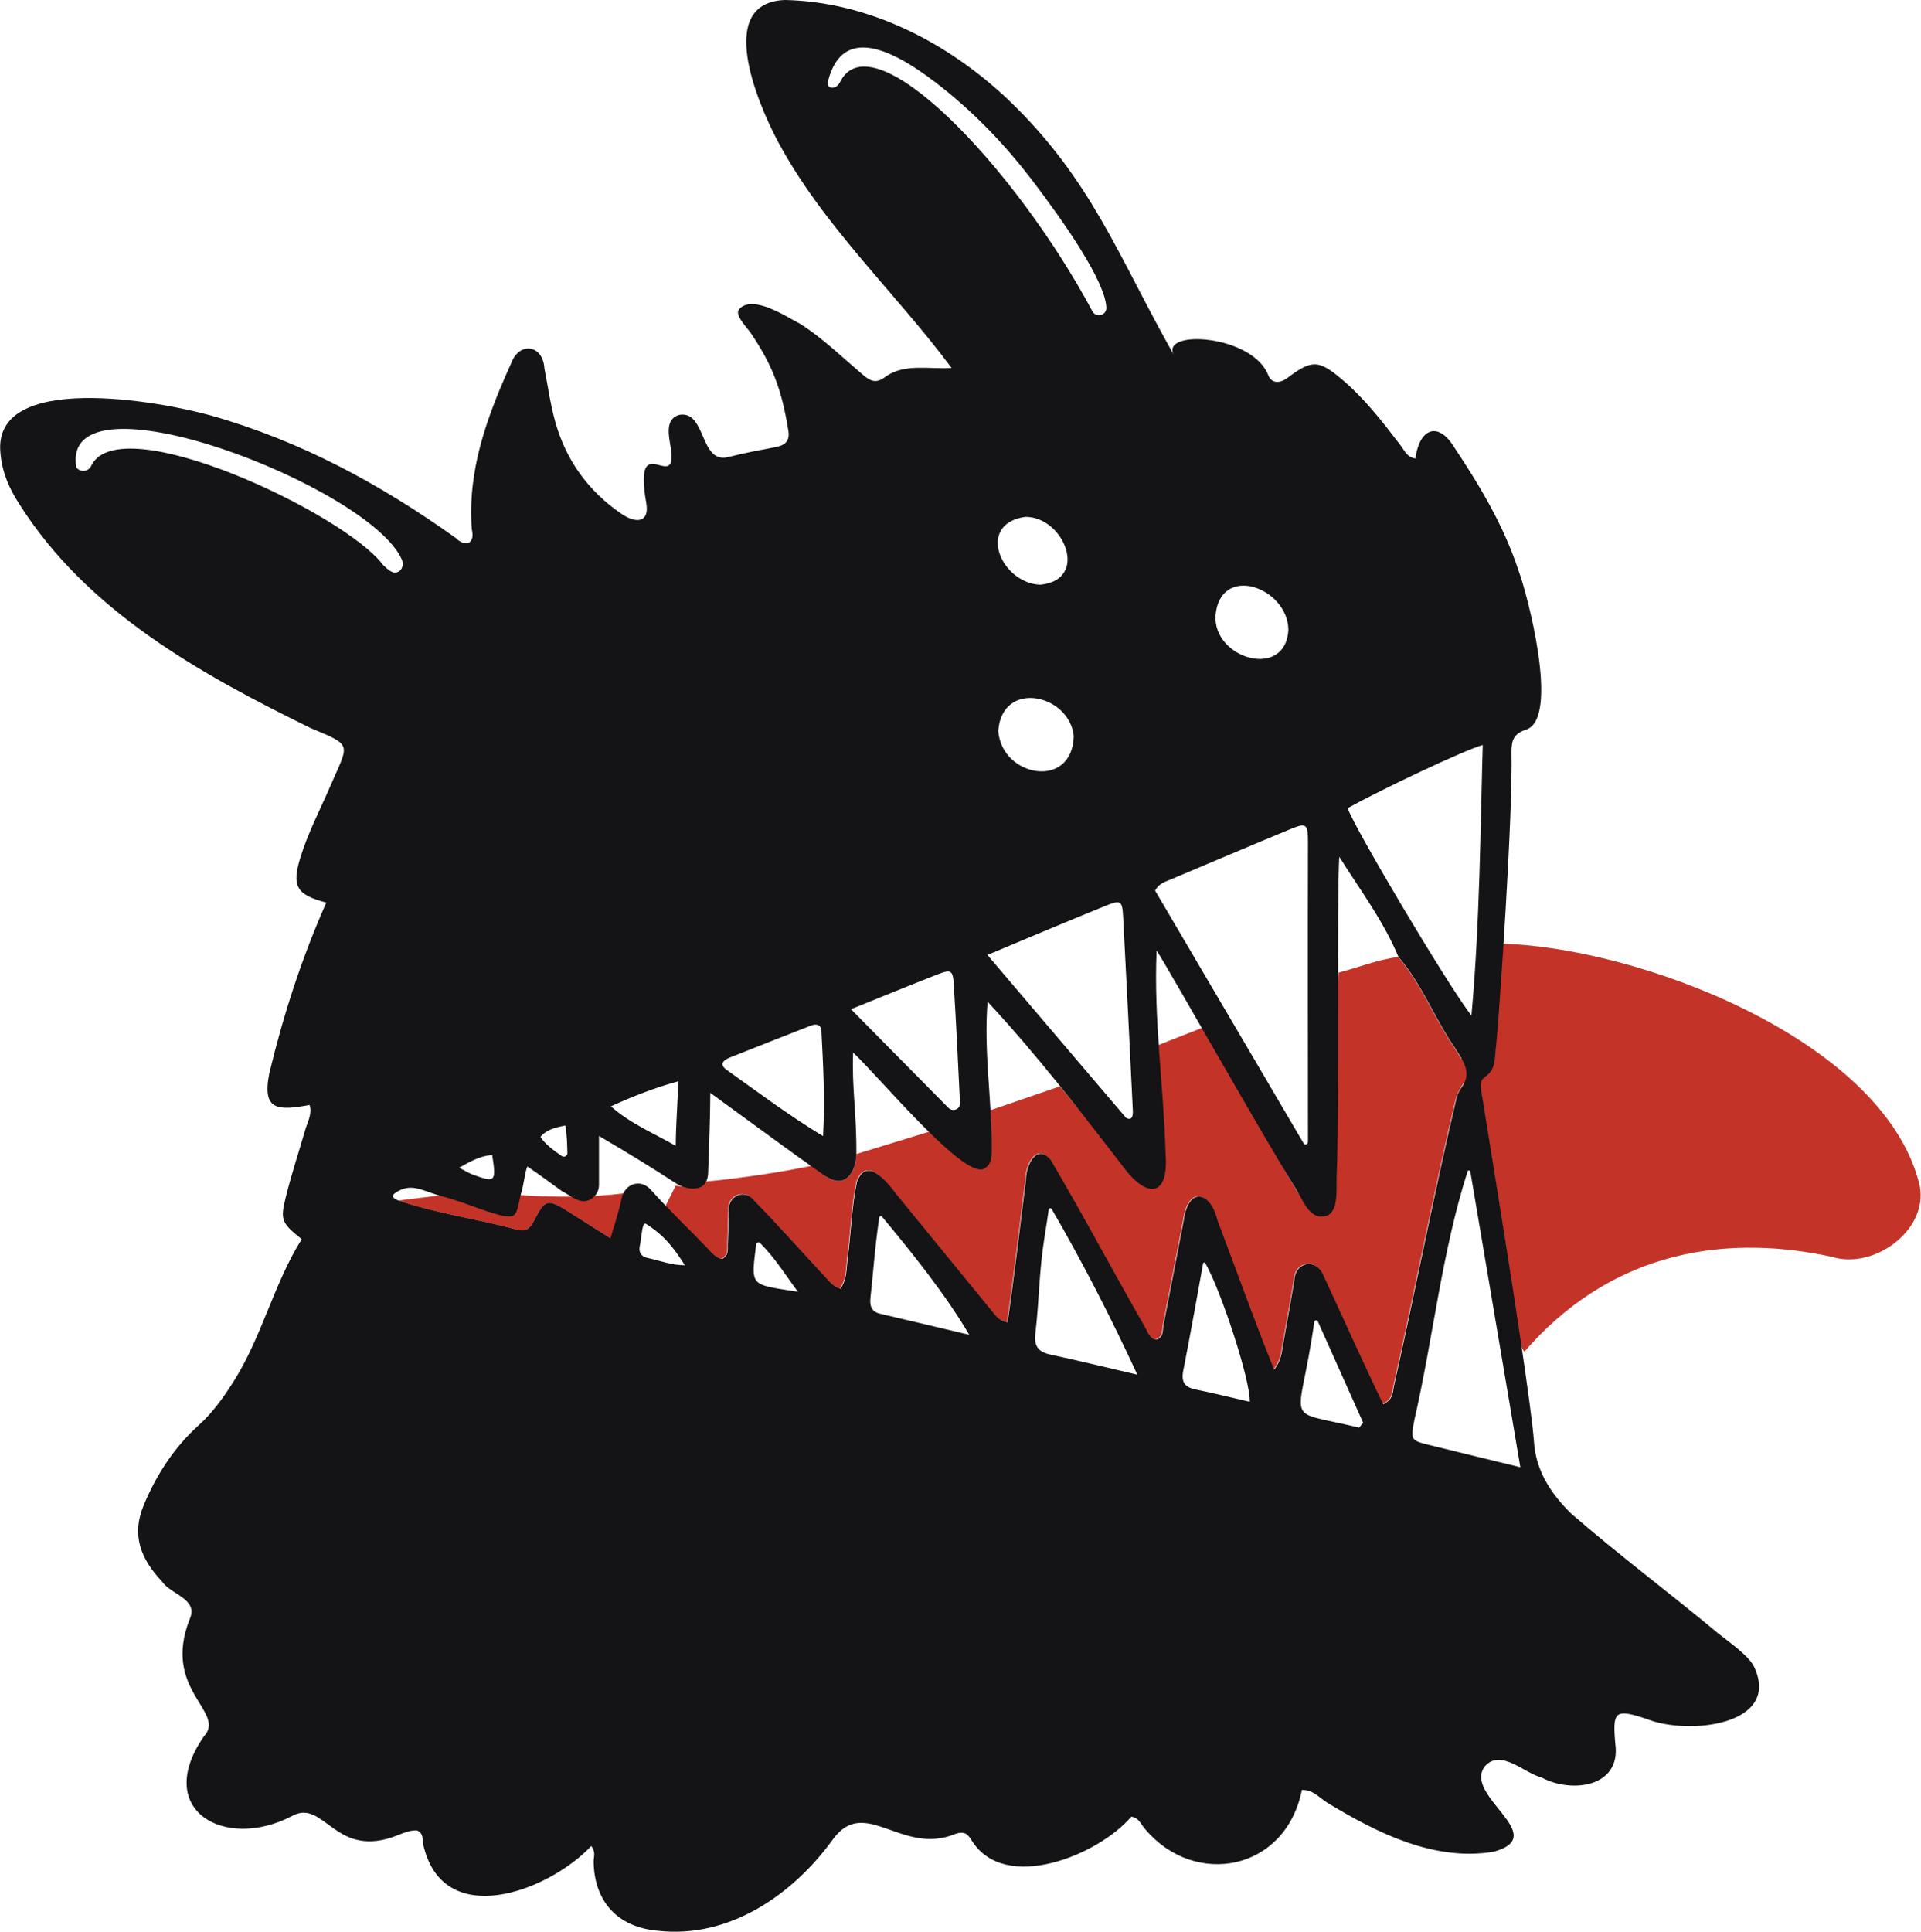
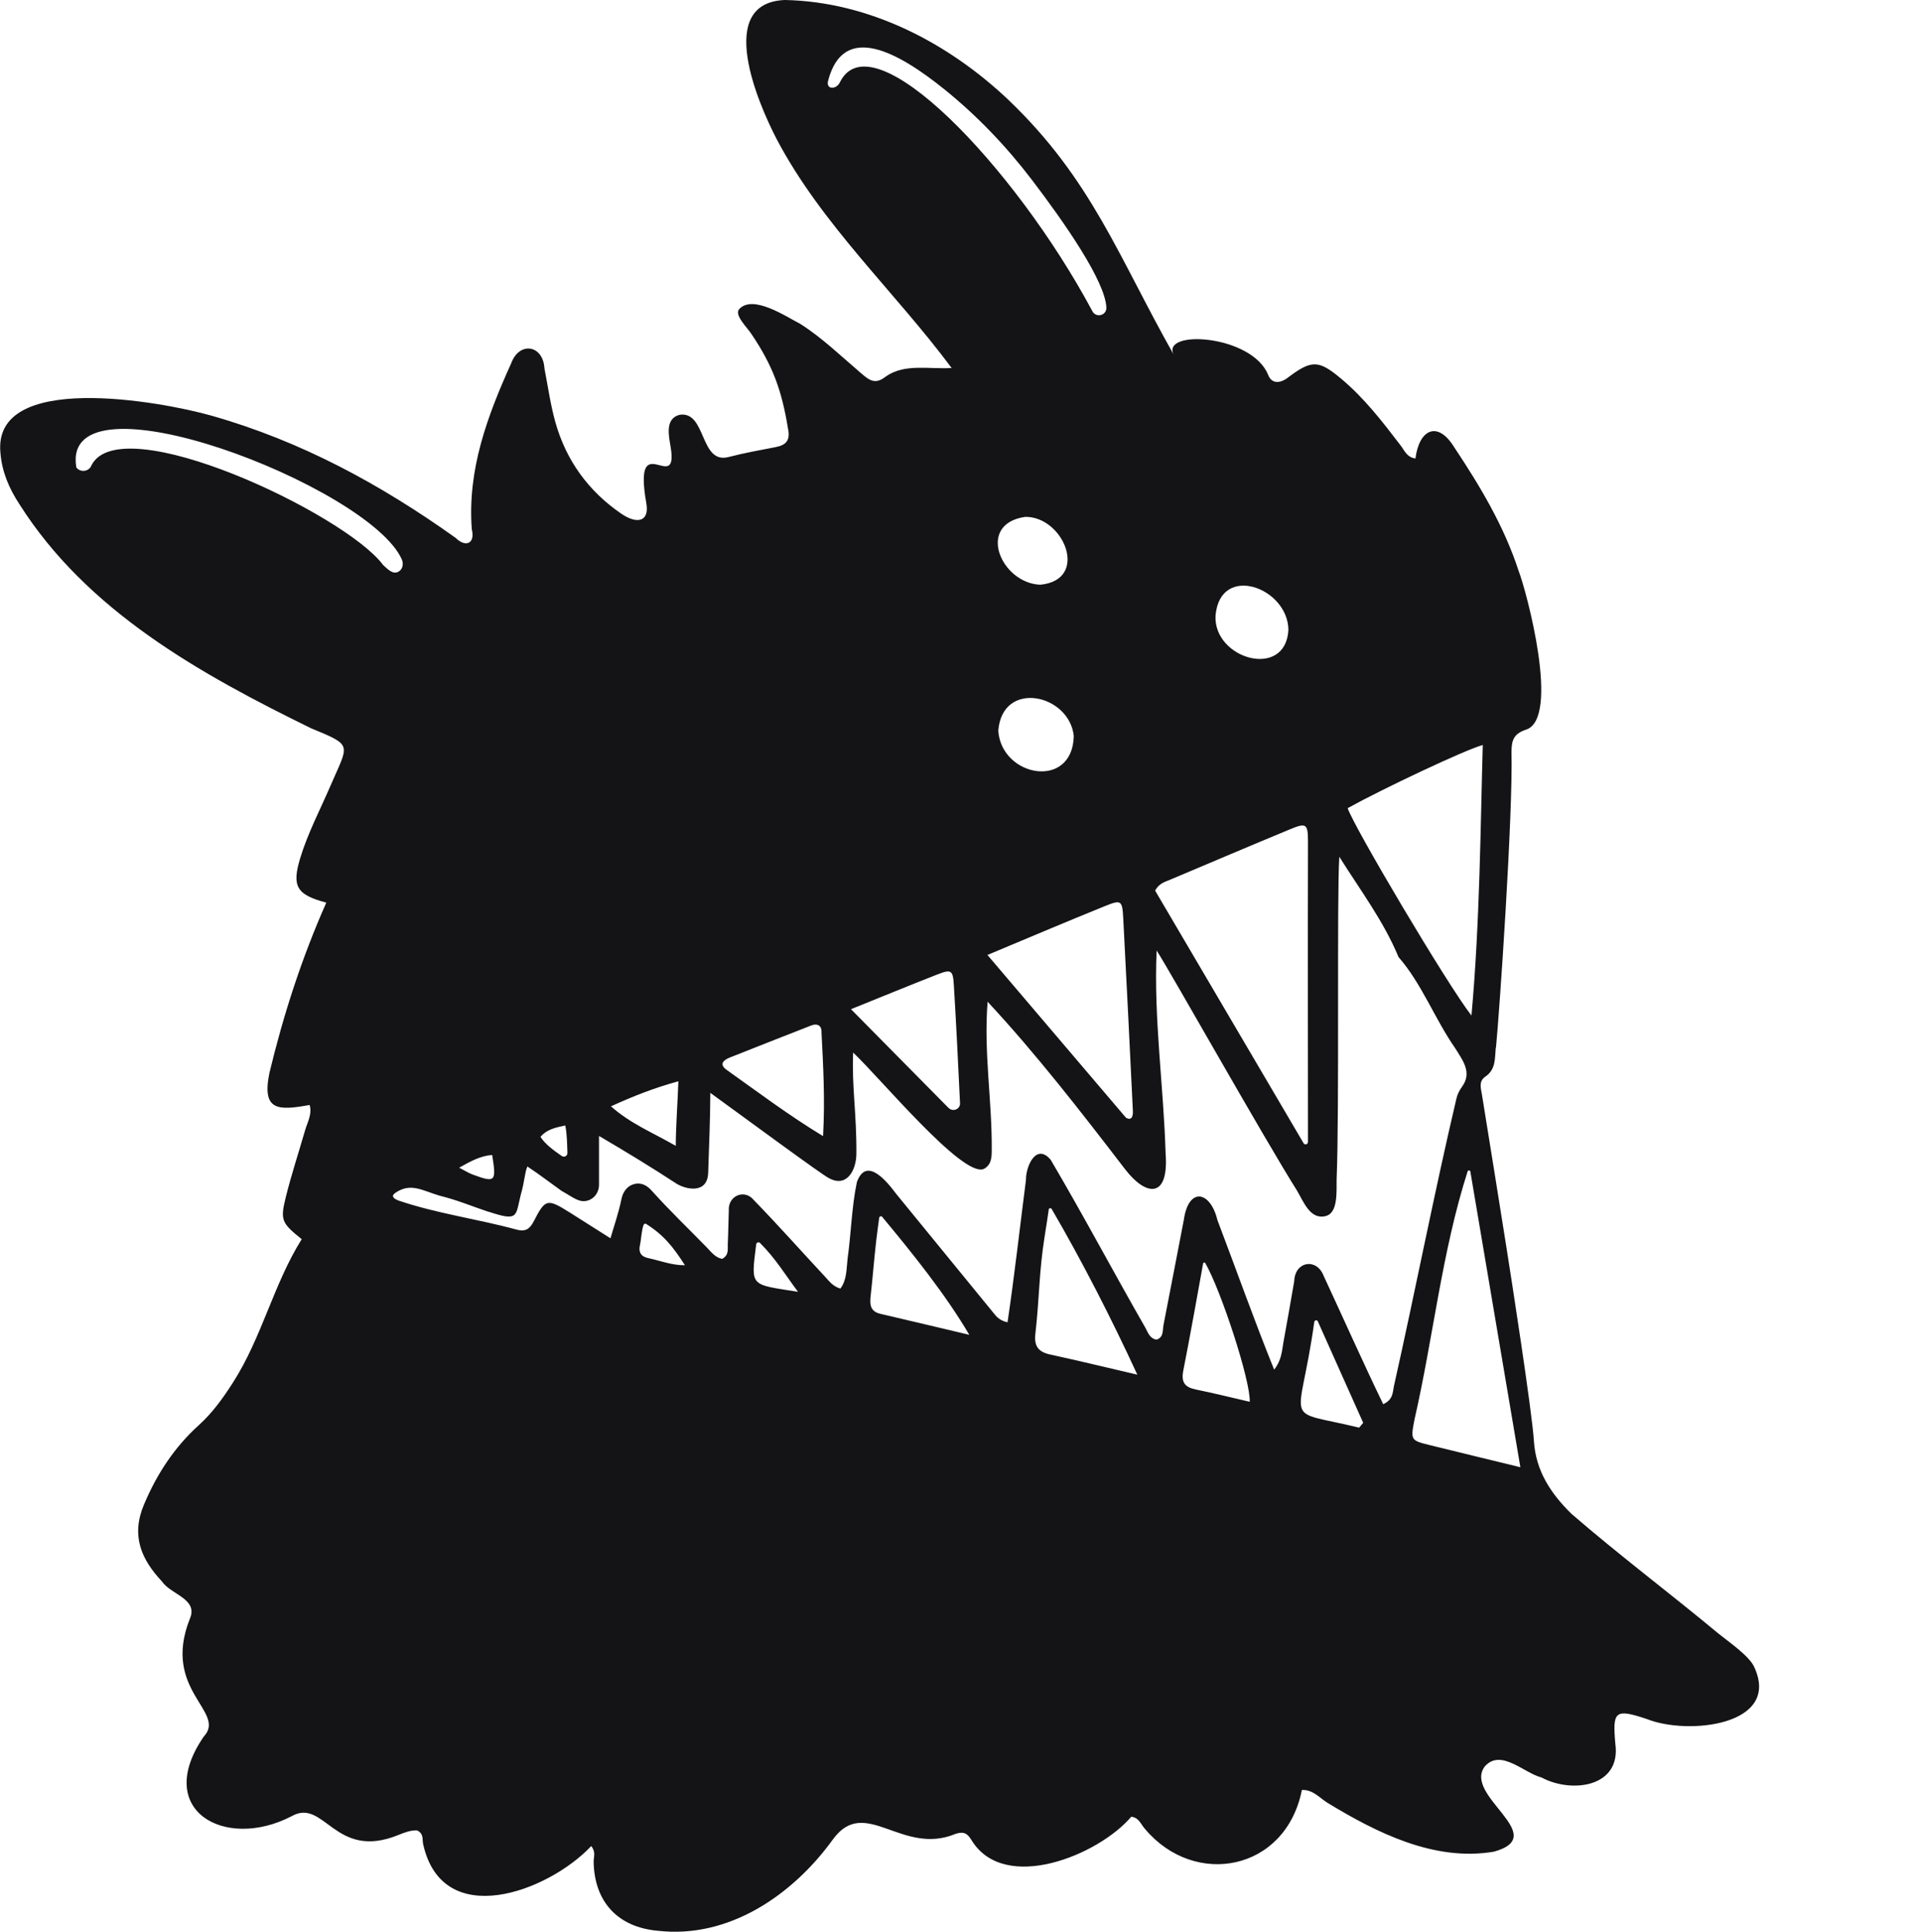
<svg xmlns="http://www.w3.org/2000/svg" id="Capa_1" data-name="Capa 1" viewBox="0 0 214 215.2">
  <defs>
    <style>      .cls-1 {        fill: #c43328;      }      .cls-2 {        fill: #141315;      }    </style>
  </defs>
-   <path class="cls-1" d="m44.38,133.73c4.29,1.46,8.8,2.05,13.16,3.24,1,.27,1.47-.05,1.94-.96,1.27-2.48,1.5-2.5,3.95-.97,1.48.93,2.95,1.87,4.58,2.9,1.08-1.62,2.12-3.45,2.32-5.13-5.9.86-11.56.32-12.96.29-1.17,2.66-.51,1.72-3.13.73-1.81-.68-3.36-.41-5.31-.66-1.51.18-3.03.37-4.54.55Z" />
-   <path class="cls-1" d="m75.33,132.09c1.17.1,2.35.26,3.37-.49,3.78-.35,8.86-1.1,12.57-1.93.92.21.21,1.14,1.02,1.54,2.03,1.15,3.13-.87,3.09-2.66,2.7-.83,5.41-1.66,8.11-2.49,0,0,3.55,3.37,5.92,2.34,1.26-.54.91-4.73.91-4.73,2.47-.86,5.3-1.81,7.77-2.67,0,0,5.67,7.06,9.1,10.66,1.88,1.98,2.21-1.24,1.93-2.97-.01-4.07.14-8.7-.06-12.29,1.48-.61,3.81-1.48,5.29-2.09,4.07,5.69,6.38,12.38,10.12,18.32.73,1.24,1.86.92,2.79.86,1.08-.07,1.59-.71,1.6-2.14.32-7.65-.46-15.44.28-23.02,2.21-.57,4.33-1.45,6.61-1.73,2.58,2.94,4.03,6.87,6.29,10.12.26.41.52.82.75,1.22,3.76-3.32,3.16-9.89,4.22-12.83,15.18.28,42.52,10.52,46.75,26.55,1.41,5.1-4.87,9.85-9.69,8.33-13.15-2.84-25.22.14-34.25,10.57-.47-.52-.47-1.18-.57-1.82-.49-3.29-.96-6.58-1.48-9.86-.89-5.66-1.81-11.31-2.72-16.96-.05-.31-1-.8-2-1.28-.06.11-.12.22-.2.33-.33.48-.57,1.02-.71,1.59-2.47,10.5-4.55,21.26-6.92,31.82-.15.67-.07,1.49-1.19,2-2.3-4.76-4.42-9.53-6.64-14.31-.79-2.03-3.19-1.6-3.27.59-.39,2.29-.79,4.57-1.21,6.85-.17.94-.19,1.94-1.03,3.02-2.29-5.67-4.17-11-6.32-16.66-.79-3.29-3.22-3.68-3.74-.03-.76,3.91-1.5,7.83-2.27,11.74-.12.59.03,1.34-.77,1.61-.79-.14-.96-.83-1.27-1.37-3.55-6.19-6.9-12.52-10.52-18.66-1.62-1.92-2.78.71-2.76,2.26-.68,5.28-1.26,10.56-2.05,15.84-.99-.23-1.29-.72-1.64-1.14-3.58-4.38-7.15-8.76-10.74-13.14-1.02-1.37-3.33-4.27-4.4-1.35-.59,2.8-.64,5.71-1.04,8.55-.13,1.14-.07,2.35-.8,3.32-.84-.25-1.23-.8-1.66-1.27-2.66-2.85-5.24-5.77-7.96-8.56-1.05-1.34-2.94-.5-2.81,1.15-.05,1.2-.05,2.41-.11,3.62-.03.61.18,1.33-.63,1.75-.75-.13-1.21-.75-1.71-1.27-1.48-1.53-3.19-2.84-4.63-4.41l1.23-2.46Z" />
  <path class="cls-2" d="m166.63,116.69c-.12,1.19.03,2.42-1.16,3.23-.77.52-.5,1.29-.38,2.02.91,5.65,1.83,11.31,2.72,16.96.52,3.28,2.86,18.3,3.07,21.63.21,3.34,1.92,5.87,4.17,8.08,5.32,4.61,10.99,8.86,16.41,13.37,1.01.82,3.41,2.46,3.96,3.7,3.03,6.52-7.4,7.64-11.98,5.79-3.53-1.17-3.82-.9-3.49,2.78.66,4.84-4.89,5.53-8.22,3.74-1.97-.5-4.51-3.23-6.3-1.26-2.55,3.26,7.42,7.73,1,9.52-6.63,1.13-13.05-2.1-18.55-5.44-.89-.56-1.64-1.49-2.85-1.43-1.81,9.06-11.94,10.91-17.45,4.37-.47-.5-.7-1.31-1.56-1.39-3.62,4.27-14.1,8.59-17.78,2.63-.44-.74-.85-1.03-1.77-.73-6.01,2.52-10.07-4.28-13.66.59-4.47,6.21-11.61,11.13-19.55,10.21-4.46-.4-7.06-3.25-7.13-7.7,0-.52.27-1.07-.27-1.73-4.82,5.11-16.6,9.49-18.73-.25-.1-.51.09-1.15-.68-1.5-.66-.03-1.36.22-2.04.5-7.14,2.93-8.25-4.18-11.94-2.07-7.44,3.85-15.43-.67-9.77-8.88,2.59-2.77-4.72-5.11-1.56-13.1.99-2.25-2.12-2.7-3.11-4.19-2.29-2.44-3.45-5.08-2-8.53,1.43-3.41,3.39-6.4,6.11-8.86,1.54-1.39,2.7-3.02,3.81-4.75,3.23-5.04,4.52-10.97,7.66-15.97-2.22-1.79-2.41-2.1-1.79-4.62.62-2.52,1.44-4.99,2.16-7.49.26-.92.82-1.82.51-2.84-3.52.64-5.34.66-4.48-3.56,1.56-6.49,3.62-12.86,6.34-18.98-3.31-.87-3.87-1.8-2.9-4.98.84-2.76,2.19-5.32,3.33-7.96,2.06-4.79,2.63-4.51-2.15-6.49-12.33-6.04-24.92-13.03-32.47-24.95-1.14-1.74-1.94-3.59-2.11-5.68-.95-9.18,17.84-5.79,23.54-4.17,10.01,2.85,18.83,7.66,27.16,13.6,1.12,1.11,2.2.64,1.81-.94-.51-6.63,1.72-12.61,4.38-18.49.9-2.48,3.56-2.08,3.71.56.39,2,.67,4.04,1.22,6,1.2,4.26,3.69,7.68,7.34,10.18,1.75,1.2,3.15.91,2.79-1.16-1.52-8.65,3.57-.82,2.72-6.2-.2-1.24-.69-3.2.96-3.65,3.04-.51,2.23,5.58,5.51,4.69,1.71-.44,3.45-.76,5.18-1.09,1.24-.23,1.7-.79,1.4-2.13-.69-4.24-1.71-6.99-4.06-10.47-.4-.66-1.93-2.08-1.38-2.76,1.52-1.7,5.23.81,6.84,1.64,2.44,1.56,4.51,3.57,6.7,5.44.94.8,1.6,1.38,2.82.4,2.12-1.47,4.81-.78,7.32-.94-6.34-8.52-14.47-15.96-19.5-25.51-2.08-4.01-6.89-15.19.94-15.48,9.4.2,18.18,4.77,24.88,11.12,9.28,8.87,12.23,17.43,18.46,28.46-1.66-2.93,8.68-2.34,10.48,2.18.42,1.07,1.42.95,2.32.21,2.55-1.9,3.34-1.86,5.82.22,2.58,2.16,4.62,4.81,6.65,7.47.4.53.67,1.28,1.62,1.41.41-3.24,2.46-4.25,4.3-1.28,2.89,4.34,5.57,8.81,7.19,13.79.89,2.28,4.67,16.43.84,17.69-1.41.46-1.62,1.22-1.63,2.46.17,7.14-1.35,29.12-1.73,32.97Zm-112.21,18.29c-1.83-.61-3.49-1.32-5.5-1.81-1.98-.61-3.15-1.42-4.81-.35-.66.42-.21.71.27.9,4.29,1.46,8.8,2.05,13.16,3.24,1,.27,1.47-.05,1.94-.96,1.27-2.48,1.5-2.5,3.95-.97,1.48.93,2.95,1.87,4.58,2.9.38-1.37.84-2.56,1.24-4.45.14-.66.55-1.27,1.18-1.52.72-.29,1.48-.11,2.14.63,2.12,2.36,4.11,4.24,6.17,6.36.5.52.96,1.14,1.71,1.27.81-.43.59-1.14.63-1.75.06-1.2.06-2.41.11-3.62-.12-1.65,1.76-2.48,2.81-1.15,2.72,2.79,5.3,5.71,7.96,8.56.43.47.82,1.02,1.66,1.27.73-.97.67-2.18.8-3.32.4-2.84.45-5.75,1.04-8.55,1.07-2.92,3.37-.02,4.4,1.35,3.58,4.37,7.16,8.76,10.74,13.14.35.42.65.91,1.64,1.14.78-5.28,1.37-10.55,2.05-15.84-.02-1.56,1.15-4.18,2.76-2.26,3.62,6.14,6.97,12.47,10.52,18.66.31.54.48,1.24,1.27,1.37.81-.27.66-1.02.77-1.61.77-3.91,1.51-7.83,2.27-11.74.52-3.67,2.95-3.25,3.74.03,2.15,5.65,4.03,10.99,6.32,16.66.84-1.07.86-2.08,1.03-3.02.41-2.28.82-4.56,1.21-6.85.08-2.2,2.48-2.61,3.27-.59,2.22,4.78,4.34,9.55,6.64,14.31,1.12-.52,1.05-1.33,1.19-2,2.39-10.64,4.48-21.49,6.97-32.06.11-.49.35-.93.64-1.33,1.11-1.56.09-2.87-.8-4.29-2.26-3.25-3.71-7.17-6.29-10.12-1.66-4.01-4.27-7.46-6.6-11.18-.29,4.34.02,28.28-.3,35.93-.02,1.43.16,3.74-1.21,4.09-1.72.45-2.46-1.57-3.19-2.81-3.74-5.94-13.86-23.95-15.65-26.77-.34,7.61.78,15.08,1,22.65.37,4.99-2.16,4.79-4.52,1.71-4.95-6.45-9.93-12.87-15.31-18.65-.45,5.63.5,10.96.46,16.48,0,.85-.03,1.72-.92,2.16-2.39.89-11.51-10.15-14.52-12.98-.16,3.88.4,6.8.36,11.31-.02,1.79-1.07,3.8-3.09,2.66-.81-.4-9.34-6.7-13.18-9.48-.02,3.17-.13,5.59-.24,8.9-.08,2.46-2.59,1.83-3.58,1.18-2.74-1.79-5.51-3.48-8.58-5.28v5.46c0,.78-.49,1.51-1.24,1.73-.97.29-1.59-.33-2.93-1.07-1.7-1.22-2.29-1.7-3.81-2.72-.34.83-.29,1.64-.74,3.16-.59,2.42-.24,2.98-3.58,1.88Zm91.29-7.78c0-4.5-.03-23.8,0-33.39,0-2.08-.18-2.19-2.02-1.43-4.45,1.84-8.88,3.73-13.32,5.6-.59.25-1.24.4-1.69,1.22,5.23,8.87,11.22,19.11,16.54,28.14.14.23.48.13.48-.13Zm19.47-44.22c-1.99.55-11.2,4.9-15.05,7.04.67,2.05,11.08,19.62,13.79,23.1.94-10.29,1.01-21.35,1.26-30.14Zm-1.38,47.52c-.03-.16-.26-.18-.31-.02-2.88,9.03-3.81,18.43-5.92,27.66-.44,2.28-.41,2.3,1.68,2.82,3.22.8,6.45,1.57,10.12,2.47-1.92-11.32-3.74-22.12-5.57-32.92Zm-38.35-5.99c.76.41.77-.45.75-.82-.35-7.13-.69-14.27-1.07-21.4-.11-2.02-.21-2.11-2.12-1.33-4.2,1.7-8.37,3.47-13.01,5.41,5.36,6.3,10.45,12.28,15.45,18.15Zm-3.76-89.84c.42.78,1.6.47,1.56-.42-.13-2.94-4.67-9.46-8.29-14.21-2.85-3.74-6.12-7.16-9.78-10.11-5.12-4.12-11.22-7.53-12.93-.93-.26.99.9,1.01,1.31.18,3.55-7.29,19.5,9.35,28.13,25.48Zm-79.08,28.2c.63.58,1.15,1.13,1.76.82.48-.25.61-.86.4-1.36-3.56-8.15-38.13-21.45-36.27-10.27.45.61,1.43.48,1.69-.23,3.25-6.41,28.12,5.35,32.43,11.03Zm74.22,71.86c-.09.64-.26,1.78-.44,2.88-.67,4.2-.57,6.73-1.05,10.96-.16,1.39.35,2.03,1.67,2.31,3.05.66,6.08,1.4,9.69,2.24-2.92-6.33-6.18-12.69-9.54-18.45-.09-.15-.31-.11-.34.07Zm-11.15-11.32c.46.47,1.28.15,1.27-.51,0-.13-.02-.25-.02-.37-.2-4.26-.41-8.53-.67-12.79-.1-1.7-.29-1.8-1.86-1.19-3.01,1.18-6.01,2.41-9.6,3.86,3.86,3.9,7.38,7.47,10.87,11Zm-14.16-8.54c-.04-.72-.55-.89-1.19-.63-3.01,1.18-6.03,2.36-9.04,3.56-.69.28-1.22.74-.34,1.37,3.44,2.44,6.81,4.99,10.74,7.38.23-4.18.01-7.93-.18-11.68Zm6.77,20.68c-.11-.14-.33-.07-.35.11-.1.73-.29,2.15-.35,2.72-.23,2.02-.38,4.05-.61,6.07-.1.93.02,1.64,1.09,1.89,3.31.77,6.61,1.56,9.91,2.34-2.67-4.54-6.37-9.13-9.68-13.11Zm35.74,5.17c-.29,1.63-1.58,8.8-2.21,11.94-.26,1.33.18,1.87,1.43,2.12,1.99.4,3.96.9,5.97,1.36.11-2.29-3.17-12.34-4.95-15.45-.06-.1-.22-.08-.24.04Zm-14.41-58.74c-.49-4.68-7.98-6.31-8.41-.58.35,5.16,8.27,6.61,8.41.58Zm23.91-11.83c-.07-4.73-7.61-7.44-8.12-1.58-.25,4.85,7.83,7.15,8.12,1.58Zm-29.31-12.58c-5.55.79-2.7,7.42,1.68,7.56,5.51-.55,2.62-7.6-1.68-7.56Zm32.6,89.62c-.09-.2-.38-.15-.41.06-1.66,11.93-3.8,9.63,5,11.77l.45-.54c-1.68-3.76-3.36-7.53-5.05-11.29Zm-71.25-26.75c-2.73.75-5,1.65-7.51,2.79,2.16,1.92,4.6,2.9,7.22,4.4.01-2.26.21-4.77.29-7.19Zm8.67,18.16c-.59,4.79-.74,4.43,4.66,5.29-1.37-1.82-2.47-3.68-4.23-5.44-.15-.15-.4-.06-.43.15Zm-12.25-2.27c-.1-.06-.23-.03-.28.08-.24.55-.28,1.68-.42,2.29-.18.77.12,1.27.9,1.43,1.33.28,2.62.81,4.11.8-1.32-2.06-2.37-3.37-4.32-4.6Zm-20.83-6.26c.7.36,1.08.61,1.5.76,2.53.93,2.65.82,2.17-2.18-1.29.09-2.35.67-3.67,1.41Zm9.05-3.45c.46.78,1.48,1.53,2.38,2.15.27.18.63-.02.62-.34-.03-.92-.04-2.14-.24-3.07-1.16.25-2.04.44-2.76,1.26Z" />
</svg>